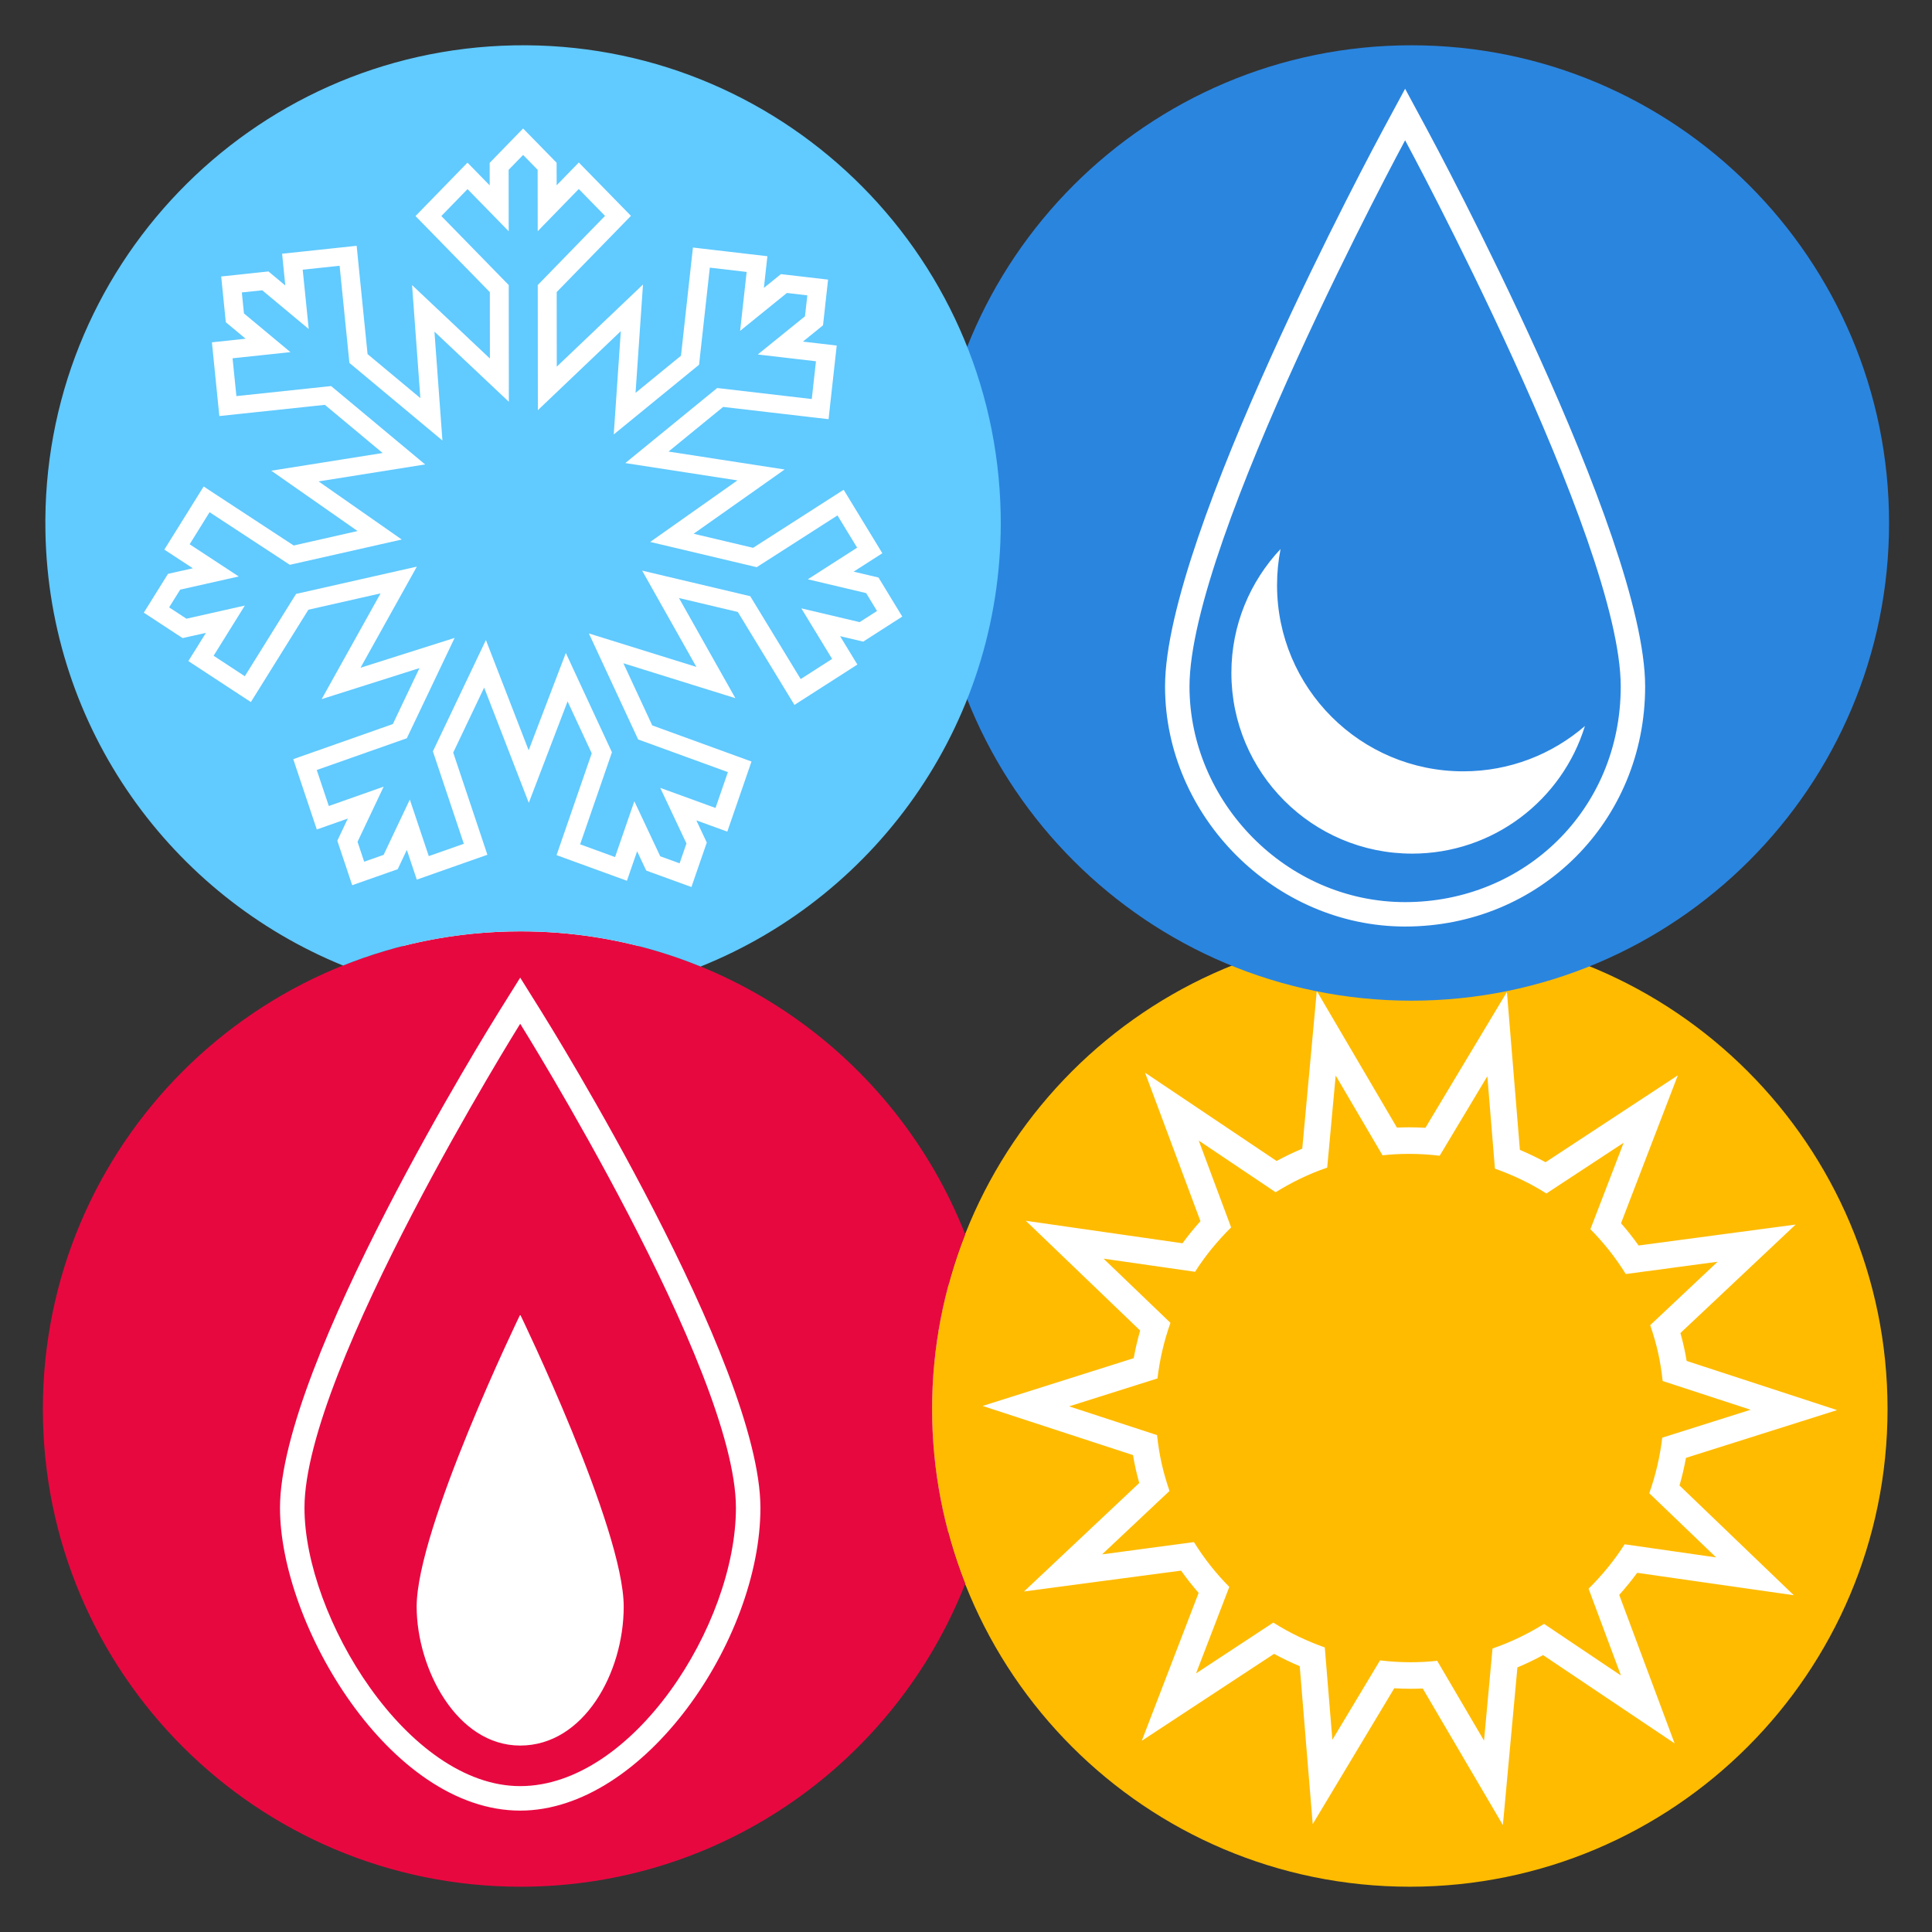
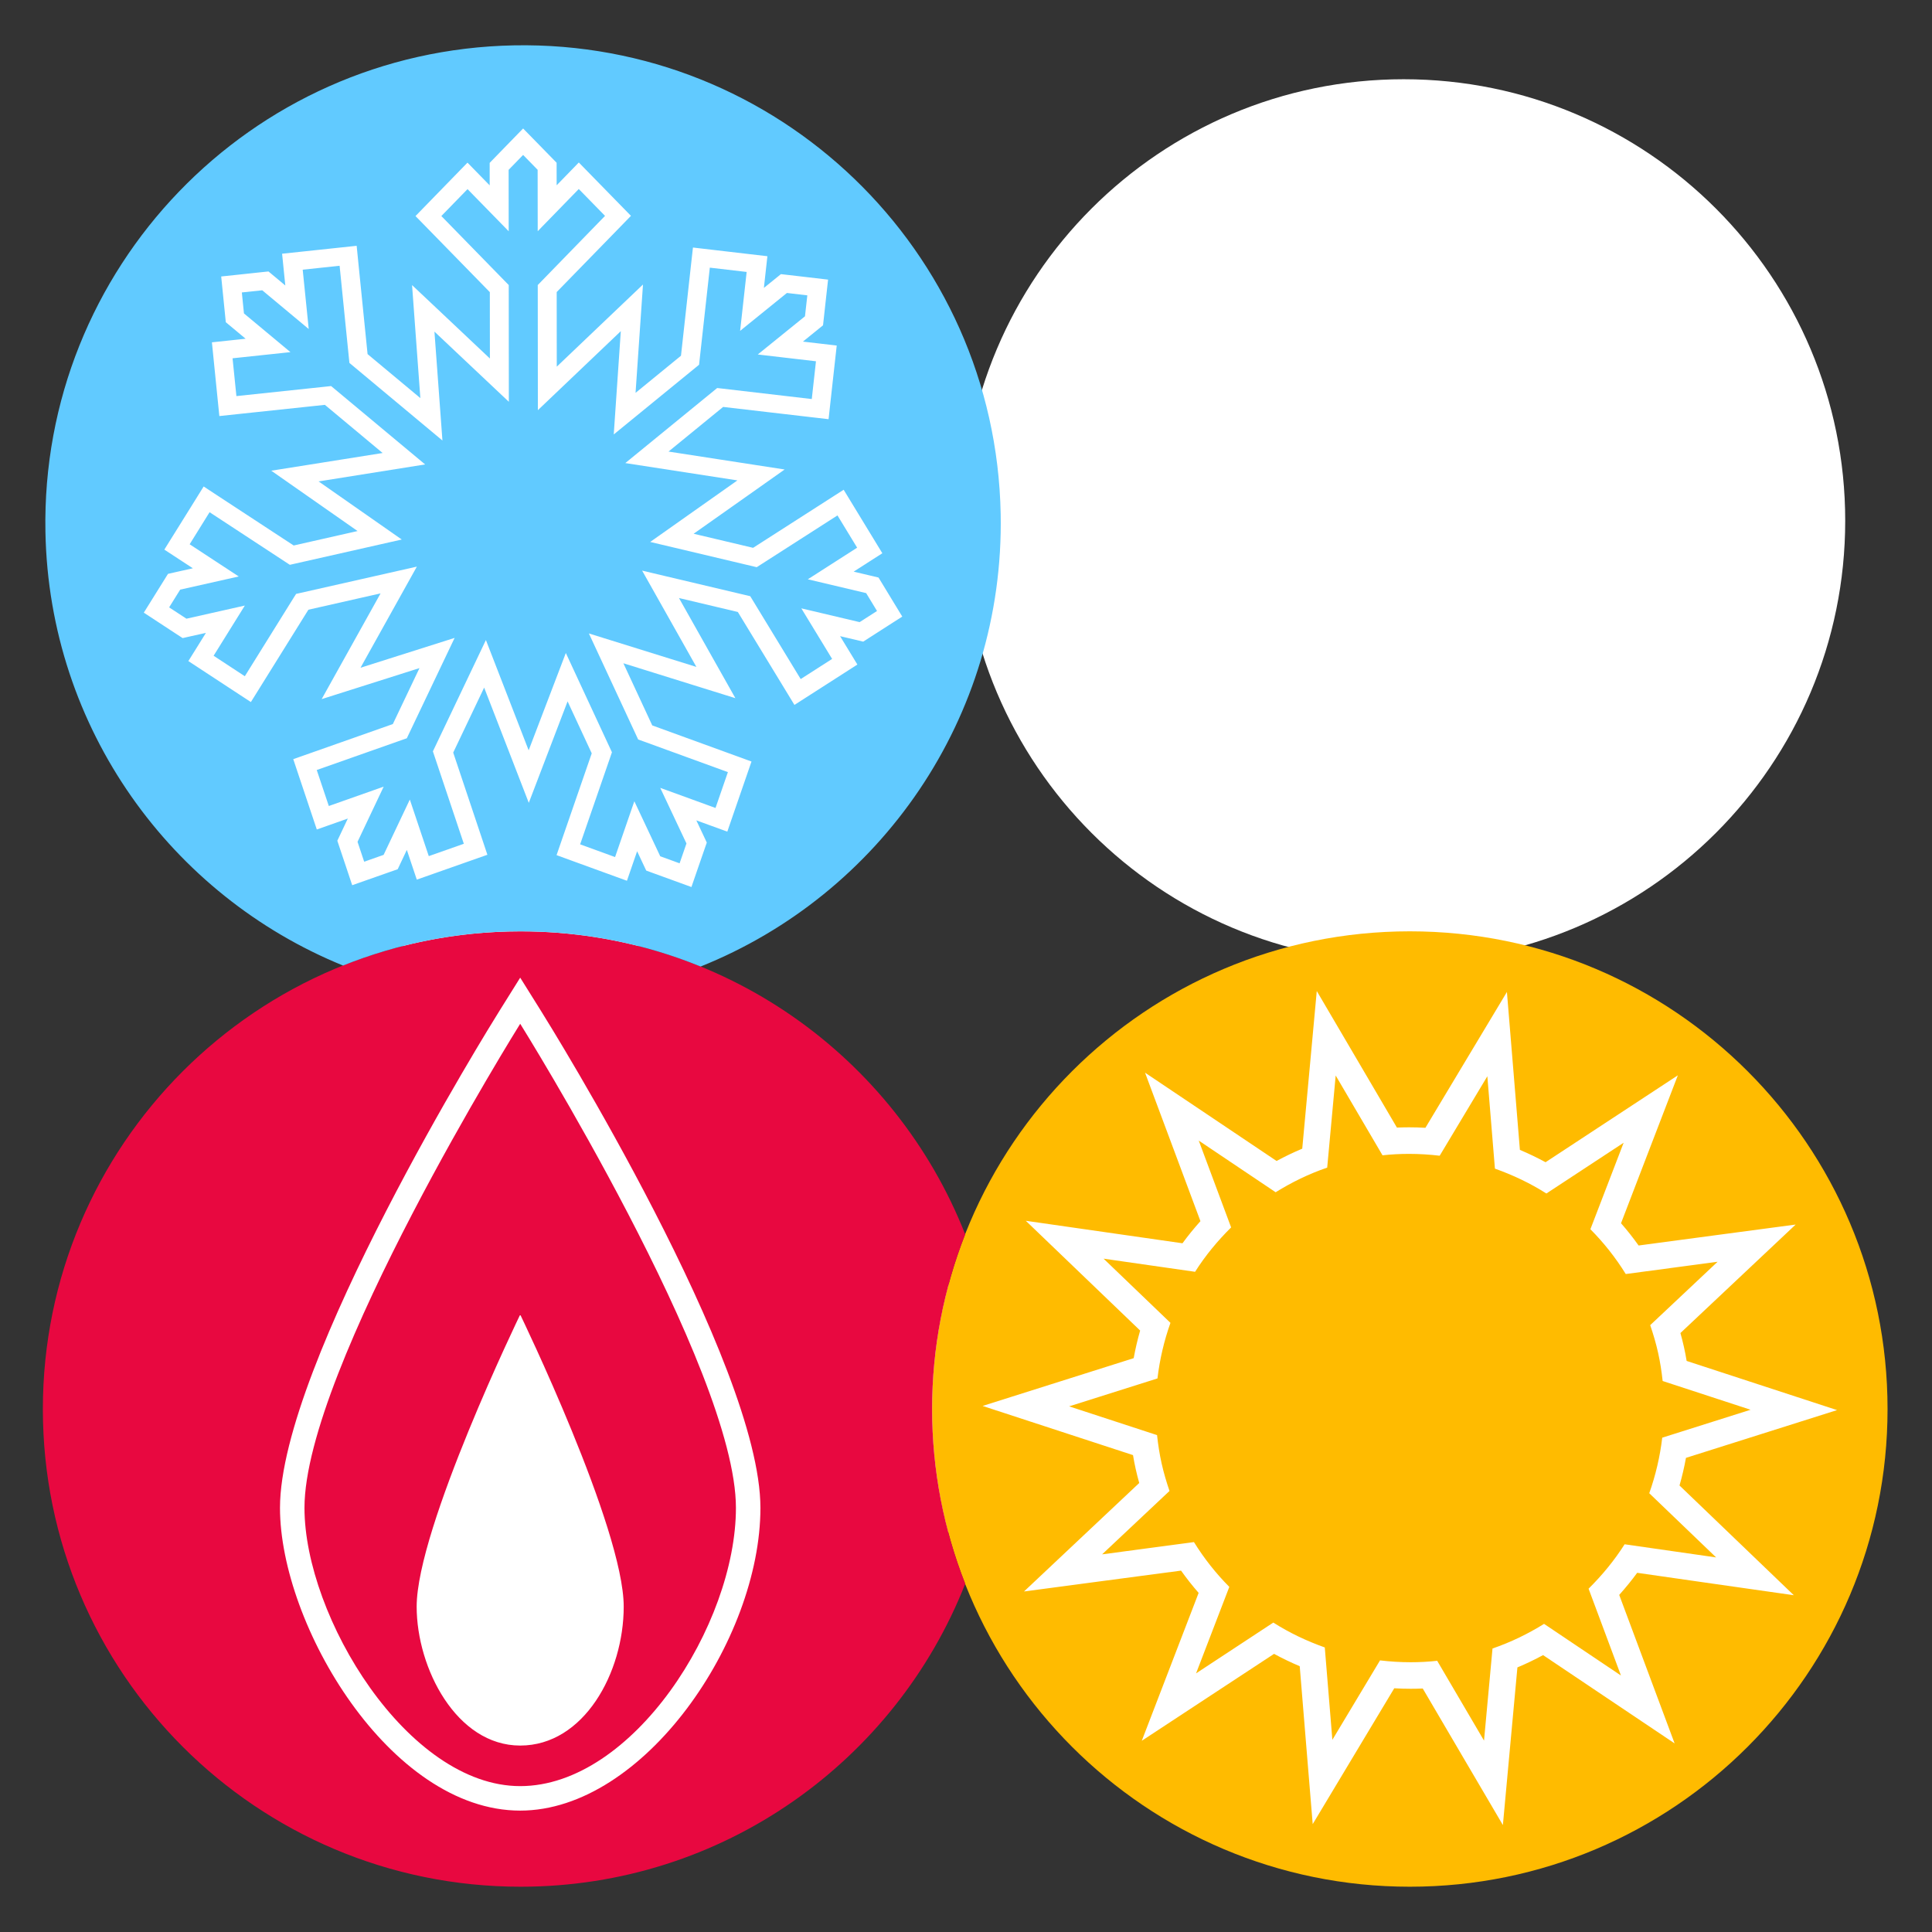
<svg xmlns="http://www.w3.org/2000/svg" id="Ebene_1" x="0px" y="0px" viewBox="0 0 512 512" style="enable-background:new 0 0 512 512;" xml:space="preserve">
  <rect x="0" y="0" width="512" height="512" fill="#333333" stroke="none" />
  <style type="text/css">	.st0{fill:#FFFFFF;}	.st1{fill:#FFBB00;}	.st2{fill:#2A85DF;}	.st3{fill:#E80840;}	.st4{fill:#61CAFF;}</style>
  <path class="st0" d="M255,138c0,64.62-52.38,117-117,117S21,202.62,21,138S73.38,21,138,21S255,73.38,255,138z M372,21 c-64.62,0-117,52.38-117,117s52.38,117,117,117s117-52.38,117-117S436.62,21,372,21z M372,256c-64.62,0-117,52.38-117,117 s52.38,117,117,117s117-52.38,117-117S436.62,256,372,256z M139,256c-64.62,0-117,52.38-117,117s52.38,117,117,117 s117-52.38,117-117S203.62,256,139,256z" />
  <g>
    <path class="st1" d="M373.62,246.81c-69.92,0-126.6,56.68-126.6,126.6S303.7,500,373.62,500s126.6-56.68,126.6-126.59  S443.54,246.81,373.62,246.81z M453.79,419.67l-19.92-2.86c-1.46,2-3.06,3.95-4.76,5.86l7.05,18.9l7.63,20.45l-18.12-12.16  l-16.74-11.24c-2.23,1.21-4.51,2.3-6.8,3.26l-1.85,20.05l-2,21.73l-11.05-18.82l-10.19-17.37c-1.06,0.05-2.12,0.07-3.18,0.07  c-1.44,0-2.9-0.04-4.37-0.13l-10.38,17.29l-11.23,18.71l-1.79-21.75l-1.65-20.1c-2.35-0.99-4.63-2.09-6.8-3.27l-16.82,11.05  l-18.24,11.99l7.83-20.37l7.24-18.83c-1.65-1.88-3.21-3.86-4.66-5.9L293,418.88l-21.63,2.88l15.89-14.96l14.65-13.79  c-0.35-1.25-0.66-2.47-0.93-3.67c-0.27-1.21-0.51-2.44-0.72-3.72l-19.12-6.25l-20.74-6.78l20.81-6.58l19.23-6.08  c0.45-2.47,1.02-4.92,1.71-7.32l-14.55-13.97l-15.75-15.12l21.6,3.1l19.92,2.86c1.46-2,3.05-3.95,4.76-5.86l-7.05-18.9l-7.63-20.45  l18.12,12.16l16.74,11.24c2.23-1.21,4.5-2.3,6.8-3.26l1.85-20.05l2-21.73l11.05,18.82l10.19,17.37c1.06-0.04,2.12-0.07,3.18-0.07  c1.44,0,2.9,0.04,4.37,0.13l10.37-17.29l11.23-18.71l1.79,21.75l1.65,20.1c2.35,0.99,4.62,2.09,6.8,3.27l16.82-11.05l18.24-11.98  l-7.83,20.37l-7.23,18.83c1.65,1.88,3.21,3.86,4.66,5.9l19.99-2.67l21.63-2.88l-15.89,14.96l-14.65,13.79  c0.35,1.25,0.66,2.47,0.93,3.67c0.27,1.21,0.51,2.44,0.72,3.72l19.12,6.25l20.74,6.78l-20.81,6.58l-19.23,6.08  c-0.45,2.47-1.02,4.92-1.71,7.32l14.55,13.97l15.74,15.11L453.79,419.67z M437.07,395.72l17.72,17.01l-24.25-3.48  c-2.71,4.27-5.94,8.19-9.55,11.77l8.58,23.01l-20.38-13.69c-4.24,2.64-8.79,4.86-13.66,6.53l-2.25,24.41l-12.41-21.15  c-2.35,0.26-4.69,0.38-7.02,0.38c-2.73,0-5.45-0.17-8.13-0.49l-12.63,21.05l-2.01-24.48c-4.79-1.7-9.38-3.88-13.64-6.59  l-20.47,13.46l8.81-22.92c-3.54-3.56-6.68-7.53-9.37-11.87l-24.34,3.25l17.86-16.8c-0.81-2.37-1.53-4.8-2.09-7.3  c-0.56-2.5-0.94-5.01-1.21-7.5l-23.3-7.62l23.41-7.4c0.6-5.07,1.76-10,3.44-14.73l-17.72-17.01l24.25,3.48  c2.7-4.27,5.94-8.19,9.55-11.76l-8.58-23.01l20.38,13.69c4.24-2.64,8.79-4.86,13.66-6.53l2.25-24.41l12.41,21.15  c2.35-0.26,4.69-0.38,7.02-0.38c2.73,0,5.45,0.17,8.13,0.49l12.63-21.06l2.01,24.48c4.78,1.7,9.38,3.88,13.64,6.59l20.47-13.45  l-8.81,22.92c3.54,3.56,6.68,7.53,9.37,11.87l24.34-3.25l-17.86,16.8c0.81,2.37,1.53,4.79,2.09,7.3c0.56,2.5,0.94,5.01,1.21,7.5  l23.3,7.62l-23.41,7.4C439.91,386.06,438.75,390.99,437.07,395.72z" />
-     <path class="st2" d="M315.23,181.93c0,30.52,25.58,57.14,57.14,57.14c31.55,0,57.14-24.43,57.14-57.14  c0-38.91-57.14-144.75-57.14-144.75S315.23,143.02,315.23,181.93z M420.02,192.4c-6.01,19.58-24.24,33.82-45.79,33.82  c-26.45,0-47.9-21.44-47.9-47.9c0-12.7,4.96-24.25,13.03-32.82c-0.61,3.09-0.93,6.29-0.93,9.56c0,27.26,22.09,49.35,49.35,49.35  C400.1,204.41,411.37,199.88,420.02,192.4z M374.03,12c-69.92,0-126.6,56.68-126.6,126.6s56.68,126.59,126.6,126.59  s126.59-56.68,126.59-126.59S443.95,12,374.03,12z M372.37,245.54c-34.49,0-63.62-29.13-63.62-63.62  c0-40.08,55.55-143.45,57.92-147.83l5.7-10.57l5.7,10.57c2.36,4.38,57.91,107.75,57.91,147.83  C435.99,217.6,408.04,245.54,372.37,245.54z" />
    <g>
      <path class="st3" d="M80.69,399.59c0,28.87,27.32,73.75,57.17,73.75c29.85,0,57.17-42.8,57.17-73.75   c0-36.8-57.17-128.28-57.17-128.28S80.69,362.8,80.69,399.59z M137.86,462.59c-16.88,0-27.44-20.48-27.44-36.81   c0-20.81,27.44-77.41,27.44-77.41s27.43,56.61,27.43,77.41C165.29,443.28,154.74,462.59,137.86,462.59z" />
-       <path class="st3" d="M247.02,373.41c0-16.35,3.13-31.95,8.77-46.29c-18.49-47.01-64.25-80.3-117.83-80.3   c-69.92,0-126.6,56.68-126.6,126.6S68.05,500,137.97,500c53.57,0,99.34-33.29,117.83-80.3   C250.15,405.36,247.02,389.75,247.02,373.41z M137.86,479.83c-34.53,0-63.66-49.28-63.66-80.23c0-38.22,55.78-127.91,58.16-131.71   l5.5-8.8l5.5,8.8c2.38,3.8,58.16,93.49,58.16,131.71C201.52,434.63,170.65,479.83,137.86,479.83z" />
+       <path class="st3" d="M247.02,373.41c0-16.35,3.13-31.95,8.77-46.29c-18.49-47.01-64.25-80.3-117.83-80.3   c-69.92,0-126.6,56.68-126.6,126.6S68.05,500,137.97,500c53.57,0,99.34-33.29,117.83-80.3   C250.15,405.36,247.02,389.75,247.02,373.41M137.86,479.83c-34.53,0-63.66-49.28-63.66-80.23c0-38.22,55.78-127.91,58.16-131.71   l5.5-8.8l5.5,8.8c2.38,3.8,58.16,93.49,58.16,131.71C201.52,434.63,170.65,479.83,137.86,479.83z" />
    </g>
    <g>
      <polygon class="st4" points="64.09,161.76 56.61,173.78 64.88,179.21 77.65,158.69 78.47,157.39 110.47,150.16 95.54,176.96    120.48,169.05 107.81,195.65 106.38,196.15 83.94,204.06 87.14,213.6 100.29,208.96 101.68,208.47 94.75,223.09 96.51,228.36    101.66,226.55 108.61,211.89 109.11,213.39 113.63,226.88 122.92,223.61 115.21,200.58 114.72,199.12 128.77,169.62 140.1,198.84    149.95,173.05 162.17,199.36 161.67,200.82 153.74,223.76 163,227.13 167.64,213.69 168.11,212.35 174.97,226.92 180.1,228.79    181.92,223.53 174.97,208.79 176.51,209.35 189.62,214.12 192.9,204.62 170.54,196.48 169.12,195.97 156.06,167.87 184.55,176.74    170.17,151.22 198.82,158 199.62,159.31 212.19,179.96 220.52,174.62 213.15,162.52 212.36,161.22 227.81,164.87 232.42,161.92    229.54,157.18 214.08,153.52 215.36,152.7 227.15,145.14 221.94,136.59 201.82,149.49 200.54,150.31 172.31,143.62 195.42,127.31    165.71,122.72 190.06,102.83 191.55,103 215.13,105.75 216.24,95.74 202.42,94.13 200.82,93.94 213.33,83.82 213.95,78.27    208.54,77.64 196.14,87.68 196.3,86.24 197.87,72.07 188.11,70.93 185.43,95.12 185.26,96.66 162.65,115.13 164.52,87.76    142.54,108.7 142.51,75.54 143.58,74.44 160.34,57.21 153.38,50.09 143.56,60.18 142.5,61.28 142.48,45 138.63,41.06    134.79,45.01 134.81,61.29 133.74,60.19 123.9,50.12 116.96,57.25 133.75,74.45 134.82,75.54 134.85,106.48 115.13,87.88    117.25,116.74 92.6,96.18 92.44,94.65 90,70.43 80.22,71.47 81.66,85.66 81.81,87.19 69.5,76.93 64.09,77.5 64.65,83.06    76.97,93.32 75.46,93.48 61.63,94.95 62.65,104.97 86.25,102.47 87.75,102.31 112.66,123.08 84.43,127.58 106.47,142.98    76.81,149.68 75.54,148.85 55.54,135.74 50.26,144.24 61.97,151.92 63.27,152.77 47.75,156.26 44.82,160.96 49.41,163.96    64.88,160.48   " />
      <path class="st4" d="M90.91,255.88c14.55-5.83,30.42-9.07,47.06-9.07c16.88,0,32.97,3.33,47.7,9.33   c47.44-19,80.54-65.81,79.52-119.93C263.87,66.3,206.13,10.7,136.22,12.02C66.32,13.35,10.72,71.09,12.04,140.99   C13.03,193.17,45.46,237.37,90.91,255.88z M50.57,168.61l-2.17,0.49l-1.84-1.2l-4.59-3.01l-3.86-2.53l2.39-3.83l2.93-4.7   l1.09-1.75l2.08-0.47l4.51-1.01l-3.7-2.42l-3.86-2.53l2.39-3.83l5.29-8.49l2.74-4.41l4.43,2.91l19.43,12.73l16.93-3.83l-13.3-9.3   l-9.57-6.69l11.72-1.86l17.79-2.83L86.1,107.29l-22.9,2.43l-5.07,0.54l-0.49-4.83l-1.01-10.03l-0.47-4.68l4.91-0.52l4.02-0.43   l-3.75-3.13l-1.5-1.25l-0.19-1.88l-0.56-5.56l-0.47-4.68l4.92-0.52l5.41-0.58l2.2-0.23l1.67,1.39l2.79,2.33l-0.38-3.74l-0.47-4.68   l4.92-0.52l9.77-1.04l5.07-0.54L95,69.97l2.41,23.87l13.99,11.66l-1.27-17.29l-0.93-12.66l9.48,8.94l11.15,10.52l-0.02-17.59   L113.28,60.5l-3.17-3.24l3.16-3.25l6.94-7.13l3.68-3.78l3.69,3.78l2.19,2.24l0-4.09l0-1.87l1.34-1.38l3.84-3.95l3.68-3.78   l3.69,3.77l3.85,3.94l1.34,1.37V45l0.01,4.1l2.19-2.25l3.68-3.79l3.69,3.78l6.96,7.12l3.17,3.24l-3.16,3.25L147.53,77.4   l0.02,19.77l13.41-12.78l9.44-8.99l-0.87,12.67l-1.1,16.04l12.04-9.84l2.63-23.84l0.54-4.83l5.07,0.59l9.76,1.14l4.9,0.57   l-0.52,4.67l-0.41,3.73l2.83-2.29l1.68-1.36l2.19,0.25l5.41,0.63l4.9,0.57l-0.52,4.67l-0.61,5.54l-0.21,1.9l-1.53,1.24l-3.8,3.08   l4.06,0.47l4.9,0.57l-0.52,4.67l-1.11,10.02l-0.53,4.83l-5.07-0.59l-22.87-2.66l-14.48,11.83l19.05,2.94l11.73,1.81l-9.54,6.74   l-14.58,10.29l15.76,3.73l19.54-12.53l4.46-2.86l2.69,4.42l5.21,8.55l2.35,3.86l-3.89,2.49l-3.71,2.38l4.51,1.07l2.07,0.49   l1.07,1.75l2.88,4.74l2.35,3.86l-3.89,2.49l-4.61,2.96l-1.85,1.19l-2.17-0.52l-3.96-0.93l2.23,3.66l2.35,3.86l-3.89,2.5   l-8.33,5.34l-4.46,2.86l-2.69-4.42l-12.31-20.21l-15.6-3.7l9.03,16.04l5.92,10.5l-11.91-3.71l-17.77-5.54l7.65,16.47l21.83,7.94   l4.47,1.63l-1.49,4.32l-3.28,9.5l-1.64,4.76l-4.92-1.79l-3.29-1.2l1.98,4.2l0.79,1.69l-0.61,1.76l-1.82,5.26l-1.64,4.76   l-4.92-1.79l-5.12-1.86l-1.94-0.71l-0.85-1.8l-1.56-3.32l-1.06,3.06l-1.64,4.76l-4.92-1.79l-9.26-3.37l-4.47-1.63l1.49-4.32   l7.83-22.66l-6.4-13.77l-5.59,14.62l-4.69,12.27l-4.74-12.25l-7.09-18.29l-8.2,17.22l7.61,22.74l1.45,4.34l-4.49,1.58l-9.29,3.27   l-4.93,1.74l-1.6-4.77l-1.04-3.11l-1.56,3.3l-0.86,1.82l-1.97,0.69l-5.15,1.81l-4.94,1.74l-1.59-4.77l-1.77-5.28l-0.58-1.74   l0.79-1.67l1.99-4.21l-3.28,1.16l-4.94,1.74l-1.6-4.77l-3.19-9.53l-1.45-4.34l4.49-1.58l21.9-7.72l7.06-14.83l-14.03,4.45   l-11.89,3.77l5.87-10.54l9.74-17.48l-19.13,4.33l-12.5,20.07l-2.74,4.4l-4.43-2.9l-8.28-5.43l-3.86-2.53l2.39-3.83l2.26-3.64   L50.57,168.61z" />
    </g>
  </g>
</svg>